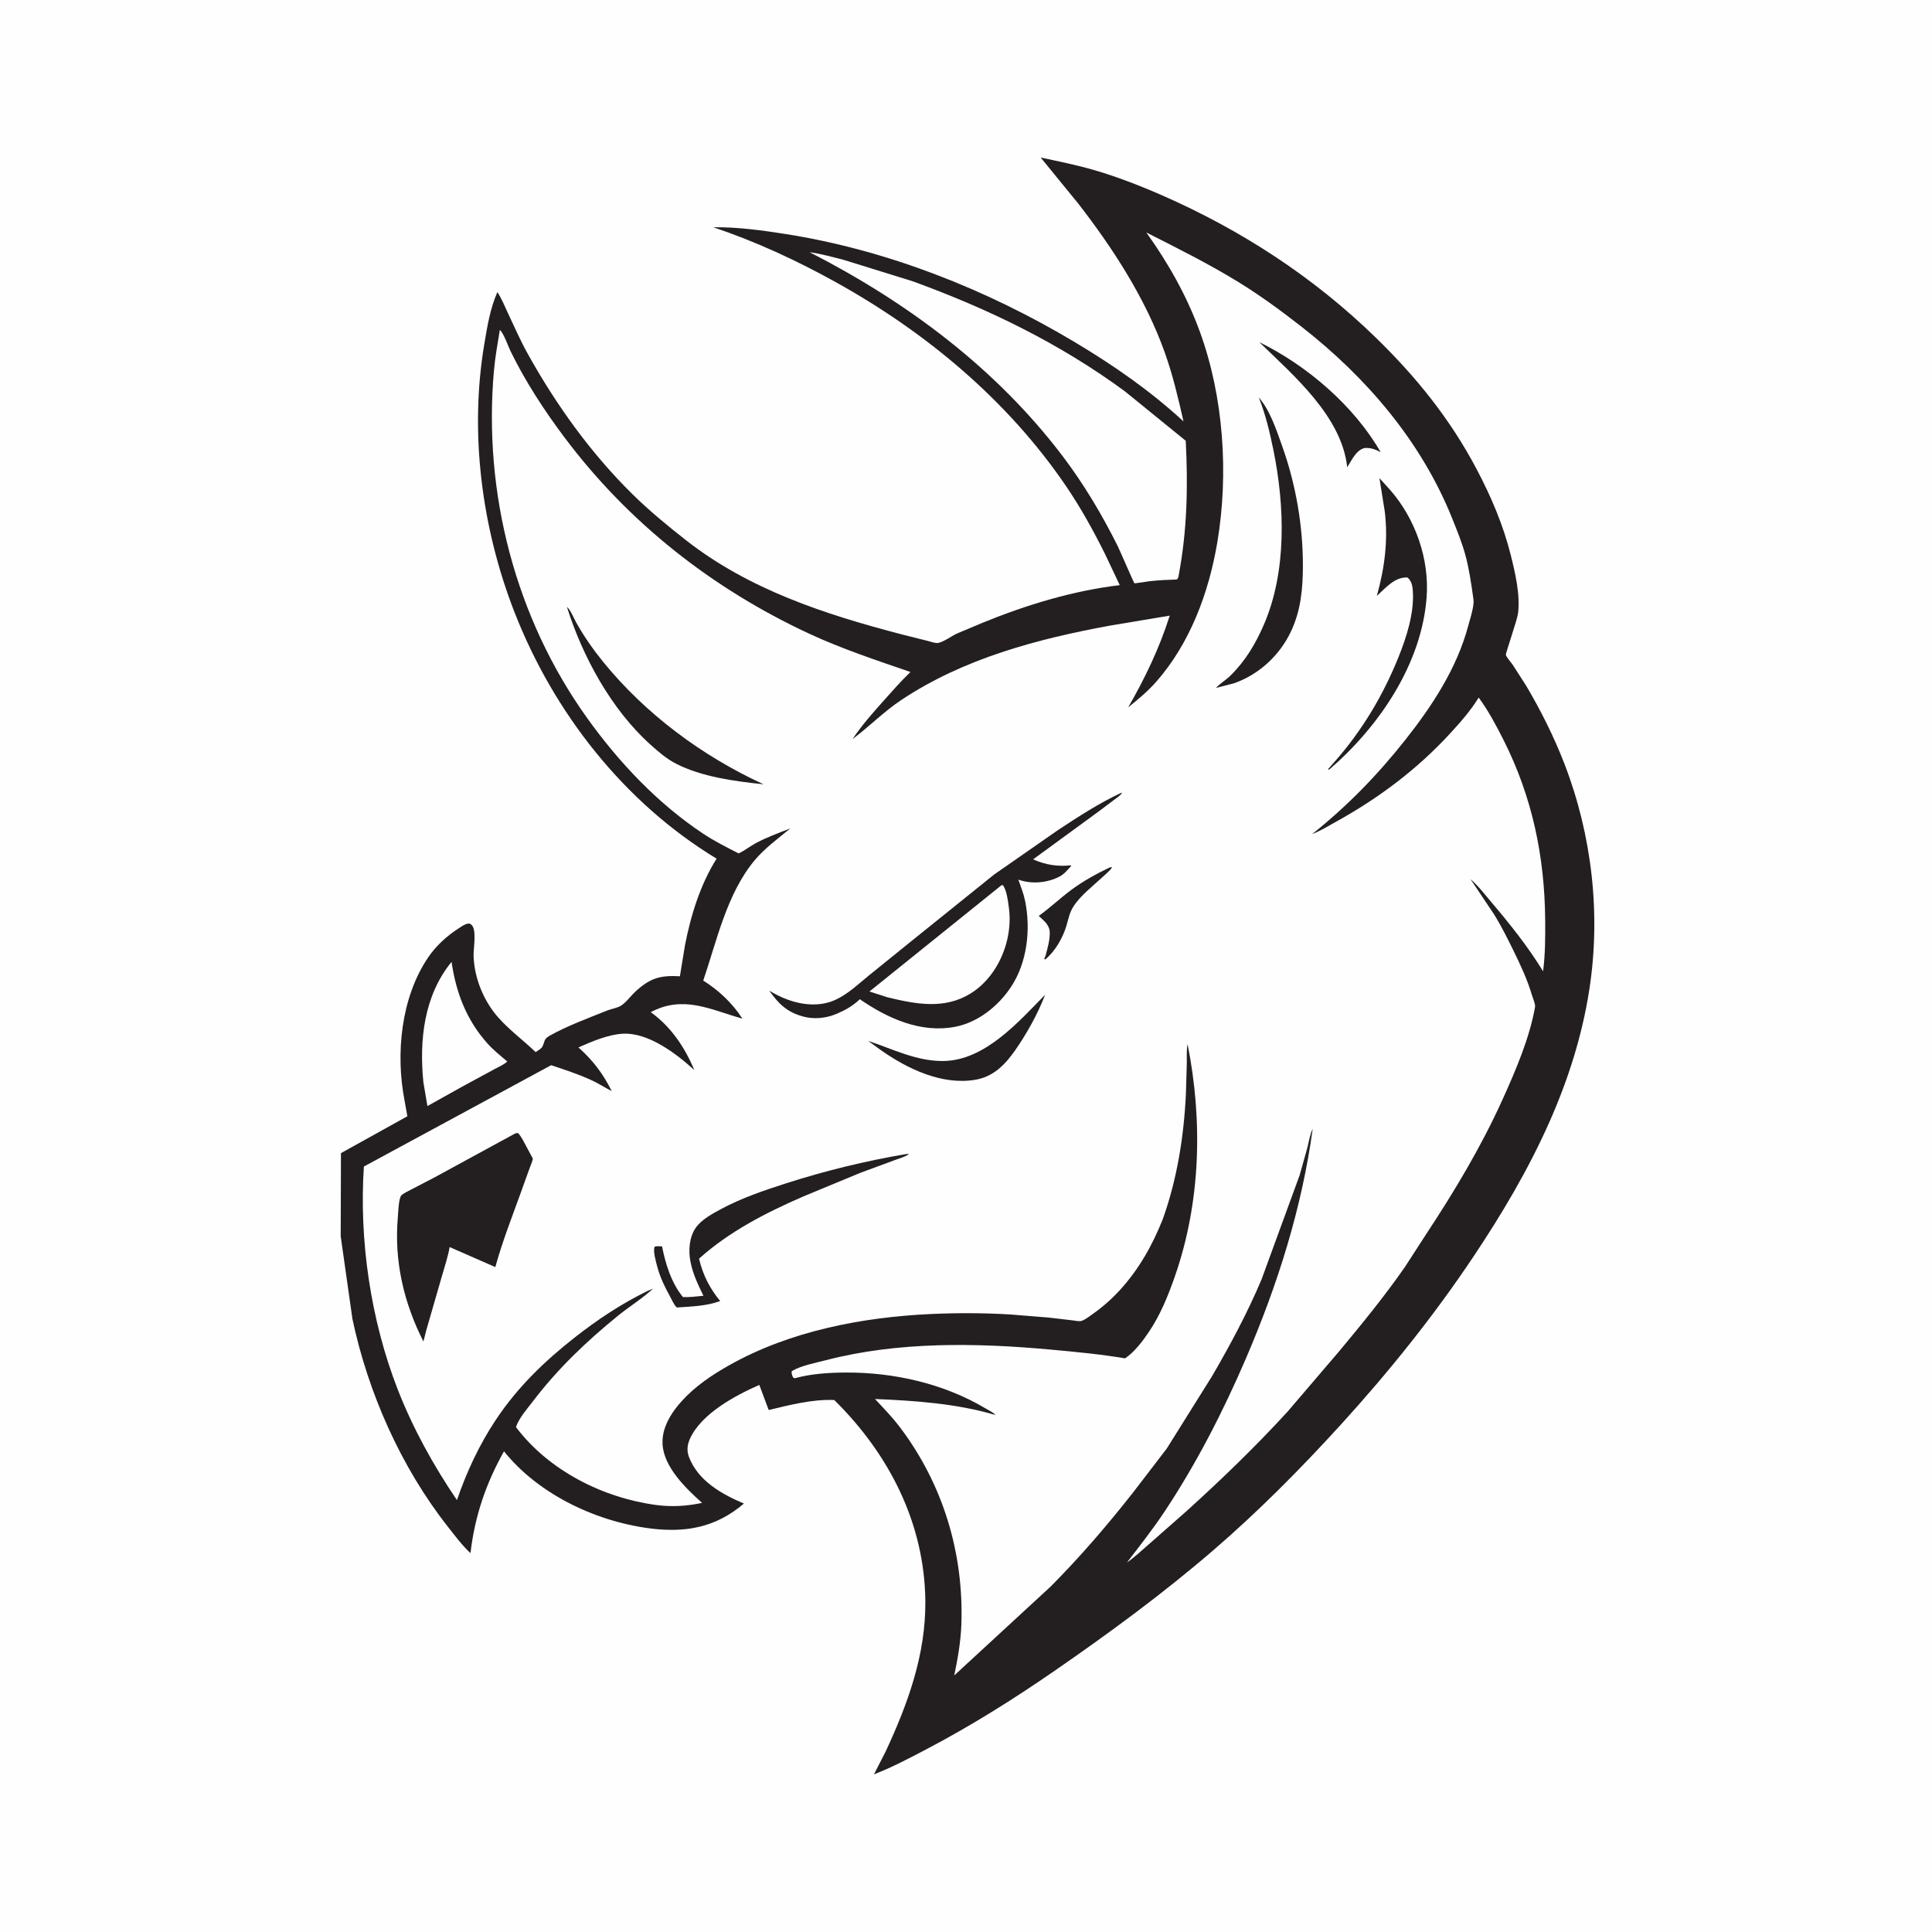
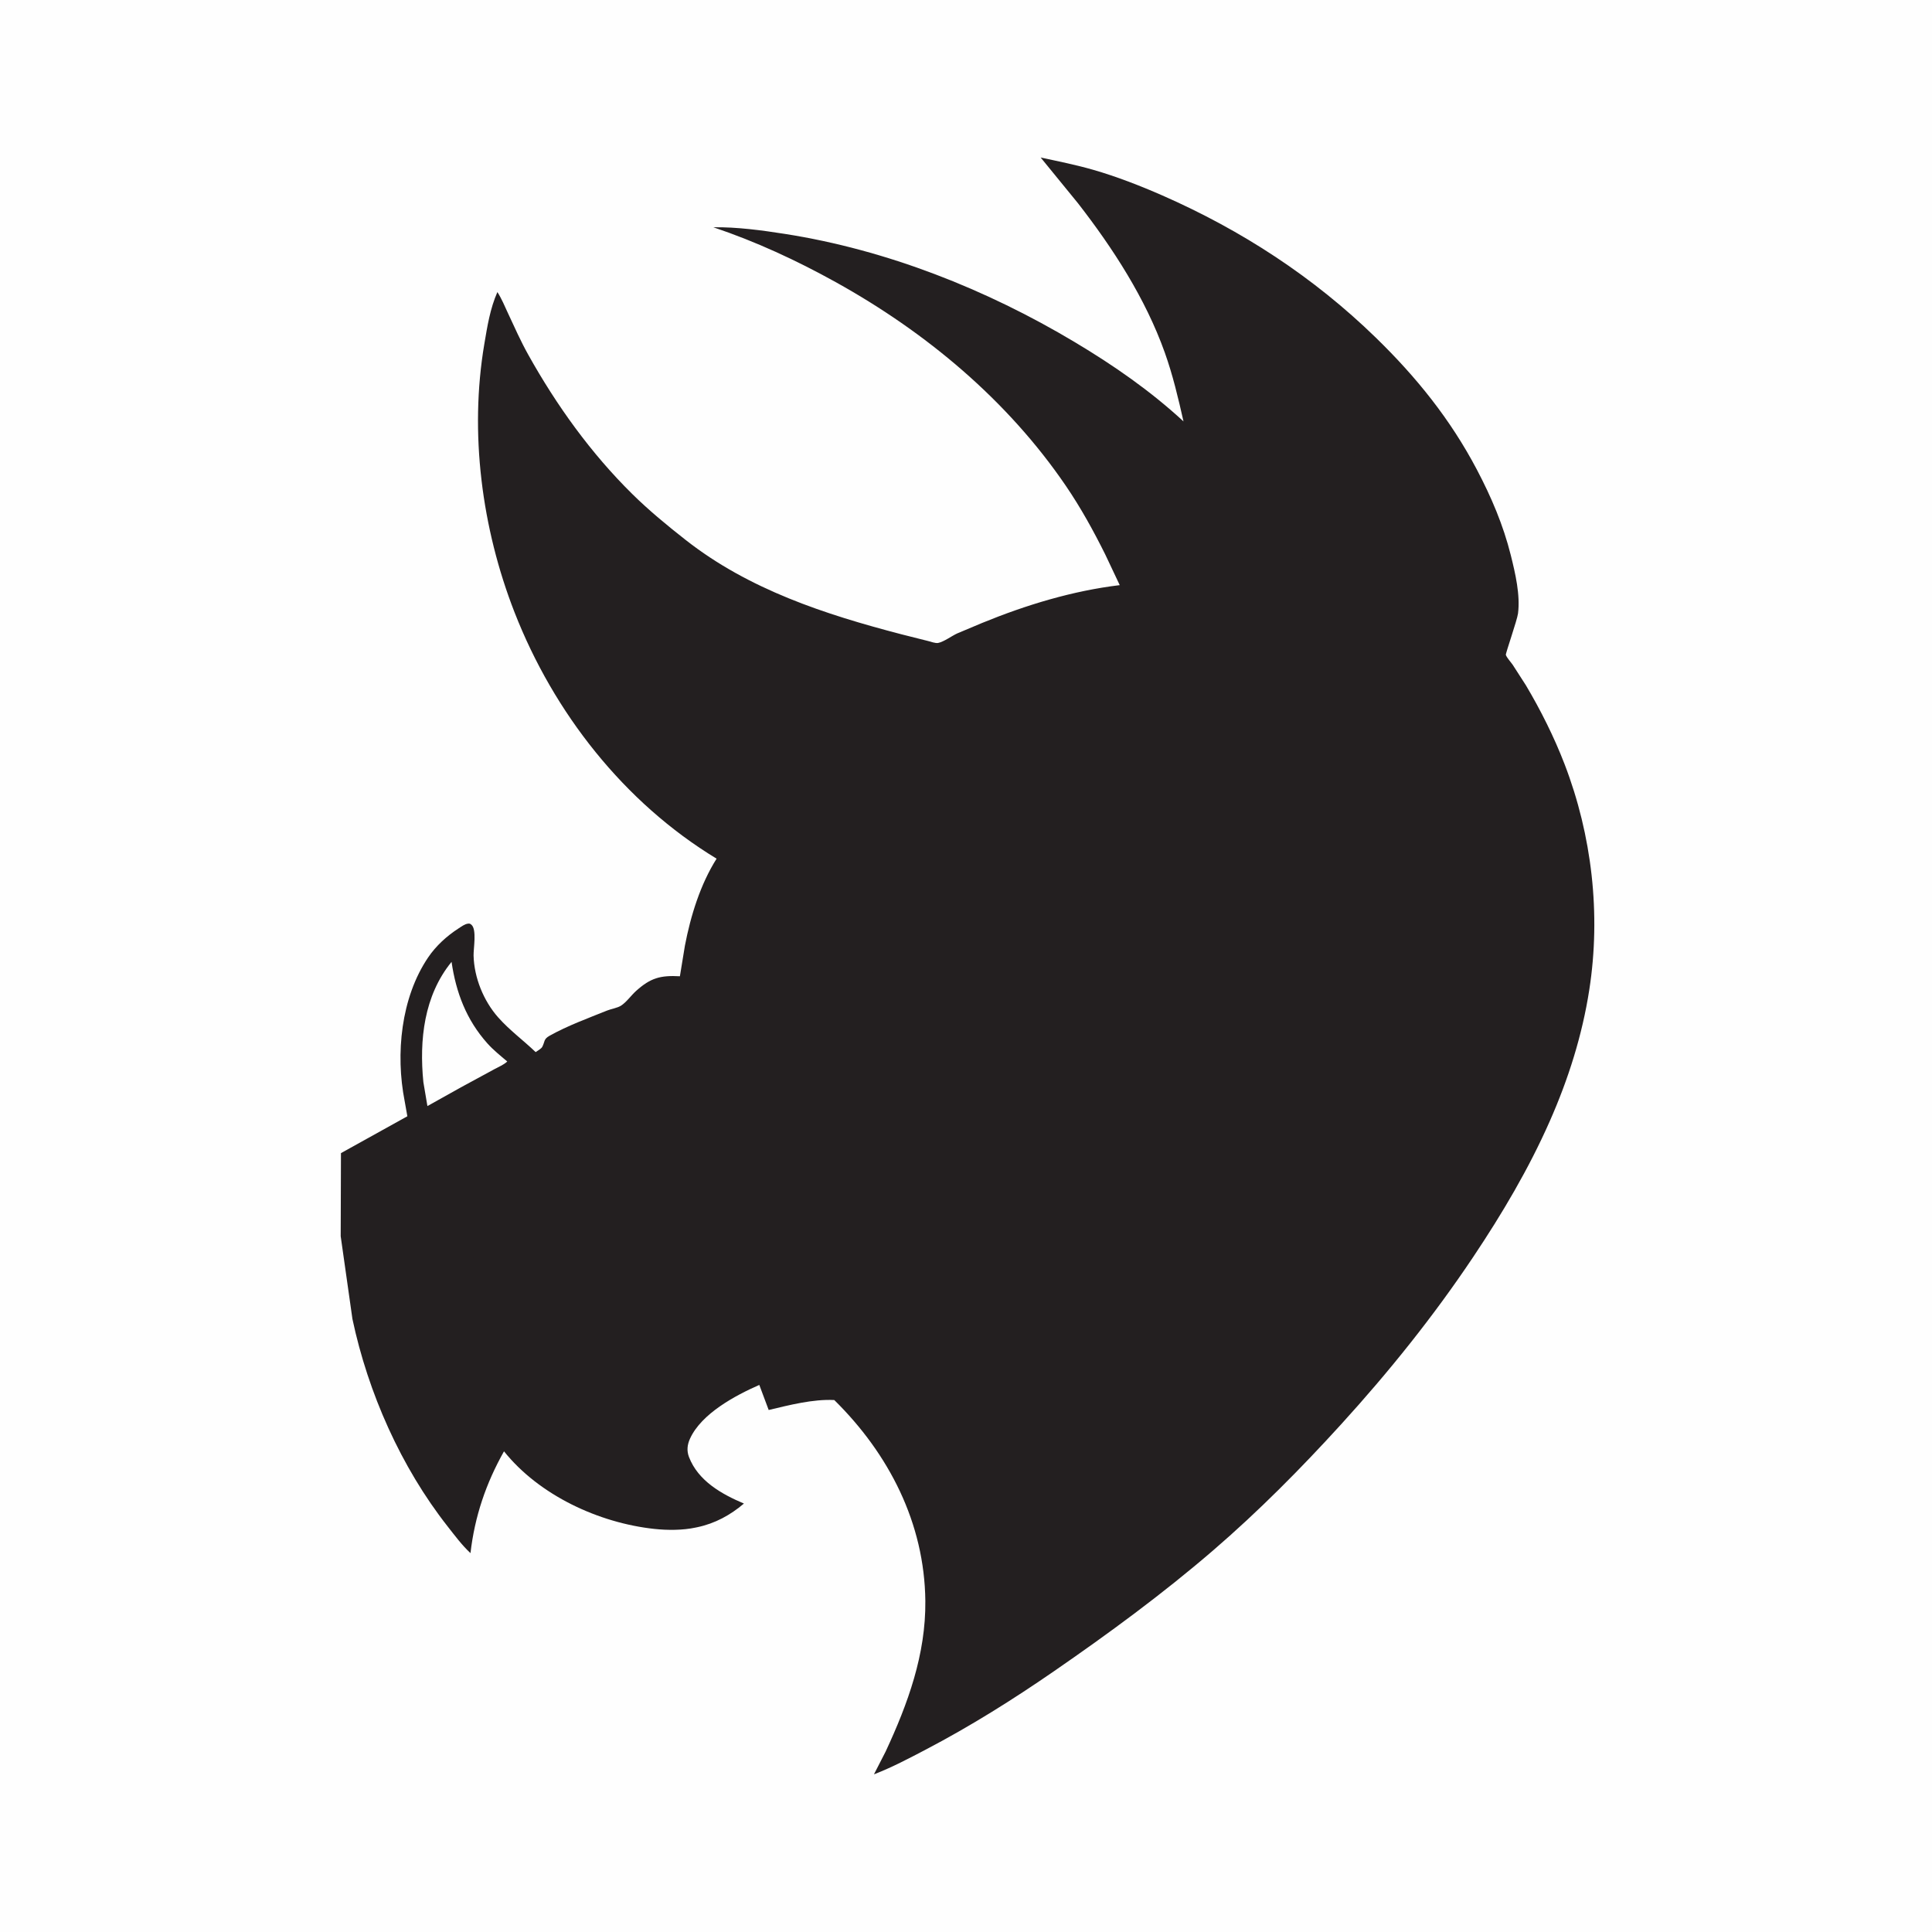
<svg xmlns="http://www.w3.org/2000/svg" version="1.1" style="display: block;" viewBox="0 0 2048 2048" width="1024" height="1024">
  <path transform="translate(0,0)" fill="rgb(254,254,254)" d="M -0 -0 L 2048 0 L 2048 2048 L -0 2048 L -0 -0 z" />
  <path transform="translate(0,0)" fill="rgb(35,31,32)" d="M 1103.15 166.982 C 1121.84 170.981 1140.61 174.762 1159 180.051 C 1183.45 187.082 1208.93 196.99 1232.24 207.23 C 1316.31 244.174 1392.42 293.683 1458.33 357.823 C 1501.43 399.752 1537.46 444.441 1565.56 497.841 C 1580.84 526.873 1593.53 556.611 1601.5 588.541 C 1606.28 607.681 1611.67 630.653 1609.16 650.309 C 1608.26 657.411 1595.77 692.935 1596.26 694.252 C 1597.41 697.384 1601.56 701.862 1603.56 704.749 L 1617.5 726.409 C 1633.19 752.814 1647.45 781.299 1658.5 810.008 C 1687.57 885.521 1697.15 968.987 1684.74 1049.04 C 1677.25 1097.42 1662.51 1143.96 1642.75 1188.67 C 1620.45 1239.15 1592.37 1286.54 1561.73 1332.34 C 1519.62 1395.3 1472.56 1453.91 1421.59 1509.9 C 1378.79 1556.92 1334.16 1601.97 1285.95 1643.5 C 1232.44 1689.59 1175.19 1731.61 1117.09 1771.68 C 1073.65 1801.65 1028.65 1829.86 981.88 1854.36 C 963.802 1863.83 945.485 1873.53 926.425 1880.88 L 938.818 1856.69 C 962.389 1806.04 981.489 1753.73 980.895 1697.03 C 980.033 1614.6 942.35 1541.24 884.374 1484.1 C 861.693 1482.96 836.876 1489.43 814.837 1494.65 L 804.896 1468.08 C 779.41 1479.25 743.588 1498.42 731.463 1524.98 C 728.548 1531.36 727.782 1537.82 730.363 1544.53 C 740.122 1569.9 765.029 1583.84 788.592 1593.83 C 774.159 1606.1 757.977 1614.93 739.332 1618.87 L 737.5 1619.25 C 723.873 1622.22 707.499 1622.21 693.671 1620.72 C 634.749 1614.38 571.613 1585.09 534.259 1538.46 C 515.095 1572.48 503.198 1607.6 498.729 1646.37 C 489.665 1637.96 482.123 1627.75 474.5 1618.05 C 425.043 1555.12 390.177 1476.42 373.6 1398.22 L 361.152 1310.47 L 361.43 1222.36 L 431.819 1183.29 L 428.942 1167.11 C 419.162 1117.4 424.929 1057.69 453.802 1014.98 C 462.102 1002.7 473.57 992.225 485.976 984.225 C 488.944 982.311 492.52 979.549 496.069 979.104 C 497.761 978.892 498.403 979.151 499.727 980.279 C 505.607 985.294 501.812 1005.56 502.01 1013 C 502.632 1036.4 512.581 1060.96 528.101 1078.5 C 540.143 1092.11 554.754 1102.75 567.804 1115.27 C 569.529 1114.14 573.8 1111.59 574.733 1109.86 C 577.826 1104.12 575.985 1101.65 582.5 1097.98 C 601.352 1087.39 623.558 1079.27 643.654 1071.18 C 648.151 1069.38 654.513 1068.53 658.49 1065.92 C 664.173 1062.19 669.065 1055.12 674.243 1050.46 C 689.725 1036.53 700.173 1033.79 720.722 1034.88 L 726.026 1002.5 C 732.03 971.038 742.392 937.44 759.623 910.225 C 661.488 850.721 586.935 755.446 545.38 648.941 C 510.711 560.084 497.424 458.9 513.424 364.532 C 516.614 345.723 519.511 327.199 527.249 309.608 C 531.791 316.61 535.066 324.696 538.592 332.259 C 545.413 346.892 552.002 361.728 559.874 375.832 C 589.875 429.584 626.347 480.408 670.283 523.716 C 688.044 541.223 707.349 557.095 726.954 572.474 C 793.927 625.012 874.486 651.243 955.602 672.402 L 983.604 679.449 C 986.336 680.129 991.699 682.105 994.433 681.566 C 1000.46 680.376 1008.68 674.247 1014.53 671.525 L 1041.14 660.334 C 1087.67 641.276 1136.98 626.284 1186.97 620.271 L 1171.64 587.824 C 1159.17 562.743 1145.64 538.164 1129.85 515 C 1067.88 424.079 981.514 352.084 885.761 298.996 C 844.234 275.973 801.257 256.056 756.191 240.913 C 781.115 240.542 807.366 244.098 832 247.948 C 939.995 264.825 1045.71 306.699 1139.3 362.668 C 1180.54 387.33 1219.16 414.083 1254.56 446.705 C 1248.94 421.875 1243.28 397.744 1234.71 373.698 C 1214.3 316.463 1179.89 263.283 1142.75 215.5 L 1103.15 166.982 z" />
  <path transform="translate(0,0)" fill="rgb(254,254,254)" d="M 478.675 1019.61 C 483.382 1052.13 494.405 1081.11 516.612 1106 C 522.915 1113.07 530.501 1119.1 537.719 1125.21 C 534.188 1128.66 528.418 1130.97 524.09 1133.37 L 488.586 1152.63 L 453.081 1172.47 L 448.79 1147.1 C 444.333 1102.42 449.427 1055.42 478.675 1019.61 z" />
-   <path transform="translate(0,0)" fill="rgb(254,254,254)" d="M 858.25 267.355 C 870.358 269.043 882.525 272.447 894.362 275.48 L 967.325 298.112 C 1047.47 327.263 1123.46 364.06 1192.4 414.808 L 1256.94 467.259 C 1259.4 515.316 1258.45 562.272 1249.48 609.744 C 1249.19 611.872 1249 612.728 1247.5 614.294 C 1237.72 614.597 1228.03 615.017 1218.31 616.143 C 1216.61 616.34 1203.02 618.603 1202.47 618.257 C 1201.97 617.937 1186.86 582.963 1184.77 578.772 C 1168.39 545.9 1148.87 513.103 1126.67 483.807 C 1055.88 390.42 961.847 320.421 858.25 267.355 z" />
-   <path transform="translate(0,0)" fill="rgb(254,254,254)" d="M 1215.17 246.446 C 1248.35 263.266 1281.8 279.899 1313.49 299.438 C 1336.59 313.677 1358.26 329.642 1379.64 346.32 C 1448.65 400.157 1507.01 468.378 1539.63 550.17 C 1544.5 562.364 1549.55 574.705 1553.07 587.359 C 1557.19 602.194 1559.37 617.227 1561.5 632.434 C 1561.81 634.678 1562.19 636.721 1562.03 639 C 1561.44 647.08 1558.36 655.993 1556.26 663.82 C 1544.31 708.375 1518.23 748.185 1489.91 784 C 1460.27 821.495 1428.35 854.339 1390.97 884.174 C 1399.78 880.8 1408.09 875.567 1416.34 871.02 C 1460.92 846.454 1502.24 815.5 1536.76 777.949 C 1548.04 765.672 1558.7 753.716 1567.47 739.446 C 1577.83 753.516 1586.14 769.217 1593.98 784.784 C 1624.22 844.817 1637.34 907.811 1637.96 974.686 C 1638.13 992.829 1638.06 1011.62 1635.73 1029.61 C 1619.68 1003.35 1600.31 979.149 1580.41 955.737 C 1573.59 947.728 1566.78 938.752 1558.78 931.918 L 1583.59 968.993 C 1591.48 981.661 1598.11 994.997 1604.67 1008.39 C 1611.97 1023.32 1618.99 1038.3 1623.72 1054.26 C 1624.65 1057.39 1627.75 1064.52 1627.23 1067.44 C 1621.31 1100.61 1606.92 1134.15 1593.11 1164.74 C 1570.39 1215.04 1542.46 1261.77 1512.12 1307.76 L 1489.64 1342.5 C 1467.87 1373.92 1443.55 1403.62 1419.1 1432.96 L 1364.98 1496.27 C 1330.95 1533.45 1294.57 1568.59 1257.18 1602.35 L 1217.06 1637.67 C 1209.61 1644.09 1202.74 1650.68 1194.62 1656.32 C 1208.42 1638.34 1222.55 1620.42 1235.05 1601.5 C 1268.78 1550.49 1296.79 1495.78 1320.88 1439.68 C 1354.41 1361.61 1379.95 1280.96 1391.52 1196.57 C 1388.59 1202.55 1387.6 1209.69 1385.99 1216.14 L 1377.65 1245.83 L 1337.27 1356.27 C 1322.52 1391.33 1304.14 1425.58 1285.04 1458.45 L 1236.79 1535.56 L 1201.56 1581.5 C 1173.98 1616.63 1145.41 1649.9 1113.88 1681.66 L 1011.55 1776.02 C 1015.27 1758.15 1018.46 1740.06 1019.09 1721.78 C 1021.69 1646.2 999.575 1573.04 953.638 1512.5 C 945.711 1502.05 936.487 1492.58 927.541 1483.01 C 969.804 1484.73 1014.58 1487.86 1055.27 1500 C 1053.05 1497.24 1047.32 1494.54 1044.21 1492.69 C 1000.36 1466.64 947.633 1454.75 896.992 1454.94 C 879.607 1455 860.561 1456.14 843.74 1460.66 C 841.852 1461.16 842.935 1461.2 840.741 1460.22 C 839.598 1457.48 838.916 1456.49 839.296 1453.5 C 848.747 1447.69 863.8 1444.92 874.691 1442.07 C 951.759 1421.89 1035.06 1423.42 1113.83 1430.63 C 1140.08 1433.04 1166.58 1435.51 1192.58 1439.91 C 1202.33 1433.54 1211.46 1421.47 1217.96 1411.77 C 1230.05 1393.75 1238.06 1374 1245.2 1353.63 C 1272.85 1274.75 1275.14 1188.35 1258.88 1106.82 C 1257.67 1113.5 1258.12 1120.66 1258.05 1127.45 L 1257.13 1159.17 C 1255.06 1204.18 1247.83 1249.78 1232.63 1292.27 C 1221.56 1320.12 1207.39 1345.35 1187.09 1367.57 C 1178.4 1377.08 1168.67 1385.66 1158.13 1393.06 C 1154.79 1395.41 1150.64 1398.7 1146.83 1400.1 C 1144.22 1401.07 1139.72 1399.95 1136.98 1399.64 L 1111.41 1396.65 L 1070.37 1393.35 C 1042.71 1391.73 1014.91 1391.63 987.231 1392.89 C 914.37 1396.2 837.466 1410.93 773.354 1447.01 C 754.642 1457.54 737.048 1469.31 722.559 1485.34 C 711.318 1497.78 701.26 1513.76 702.352 1531.21 C 703.876 1555.56 727.261 1577.9 744.243 1593.13 C 727.714 1596.58 712.185 1597.58 695.381 1595.32 C 638.868 1587.7 581.749 1558.81 547.001 1512.87 C 549.628 1503.81 559.07 1493.12 564.8 1485.59 C 591.169 1450.94 621.754 1421.78 655.482 1394.42 C 667.332 1384.81 681.3 1376.29 692.285 1365.94 L 686.667 1368.35 C 658.981 1381.83 633.19 1398.96 609 1417.96 C 576.723 1443.31 548.213 1470.98 525.402 1505.36 C 507.929 1531.69 494.646 1560.32 484.378 1590.16 C 459.366 1553.33 437.758 1514.26 421.556 1472.72 C 393.043 1399.61 380.541 1314.9 385.732 1236.56 L 584.275 1129.15 C 598.475 1133.92 613.084 1138.66 626.704 1144.91 C 634.218 1148.35 641.114 1152.85 648.474 1156.61 C 638.947 1137.77 628.944 1124.5 613.2 1110.3 C 627.316 1104.07 644.482 1096.68 660 1095.8 C 687.16 1094.25 716.916 1116.84 736.005 1134.33 C 725.949 1110.19 711.153 1088.26 689.822 1072.93 C 724.432 1054.57 752.872 1070.18 786.942 1079.81 C 776.854 1063.84 761.479 1049.37 745.458 1039.47 C 759.976 996.82 770.512 947.266 799.888 912.015 C 810.598 899.163 824.93 888.768 837.76 878.165 C 825.622 882.896 813.145 887.42 801.615 893.514 C 795.19 896.91 789.55 901.709 782.897 904.629 C 770.236 898.112 757.38 891.696 745.5 883.812 C 697.182 851.746 656.091 808.137 622.456 761.225 C 546.435 655.196 512.088 522.674 523.591 393.016 C 524.876 378.527 527.5 364.031 529.871 349.684 C 534.01 353.419 538.696 367.144 541.357 372.585 C 557.007 404.591 577.046 435.247 598.395 463.709 C 666.329 554.276 754.994 623.873 857.405 671.567 C 892.231 687.786 928.85 699.85 965.11 712.353 C 955.002 722.077 945.716 732.682 936.382 743.137 C 924.854 756.048 913.411 769.016 903.735 783.407 C 921.513 770.215 936.624 754.55 955.255 742.125 C 1021.33 698.055 1099.52 677.302 1176.76 663.16 L 1239.97 652.6 C 1228.91 687.315 1214.04 718.346 1195.91 749.847 C 1206.21 741.571 1216.48 733.021 1225.27 723.11 C 1261.34 682.397 1281.43 628.213 1290.37 575.084 C 1302.6 502.37 1297.19 420.97 1271.85 351.483 C 1258.07 313.688 1238.52 279.093 1215.17 246.446 z" />
  <path transform="translate(0,0)" fill="rgb(35,31,32)" d="M 1176.38 919.5 C 1178.02 919.206 1177.18 919.222 1178.92 919.5 C 1176.12 923.435 1172.04 926.649 1168.51 929.934 C 1158.65 939.088 1145.77 949.038 1138.33 960.204 C 1133.75 967.071 1132.8 973.478 1130.52 981.126 C 1126.66 994.099 1118.55 1008.46 1108 1017.05 L 1106.91 1016.5 L 1108.44 1012.75 C 1110.44 1005.03 1112.83 997.043 1112.81 989 C 1112.79 980.507 1106.81 976.24 1101.1 970.928 C 1113.04 962.35 1123.54 952.33 1135.26 943.574 C 1147.95 934.092 1162.12 926.326 1176.38 919.5 z" />
  <path transform="translate(0,0)" fill="rgb(35,31,32)" d="M 1334.88 362.687 C 1385.45 387.42 1435.32 430.165 1463.52 479.269 C 1458.04 476.548 1453.98 474.715 1447.78 474.875 L 1446.5 474.931 C 1437.49 477.089 1432.88 487.924 1428.12 495.262 C 1422.21 441.449 1371.54 398.249 1334.88 362.687 z" />
  <path transform="translate(0,0)" fill="rgb(35,31,32)" d="M 1107.84 1054.48 C 1100.29 1074.48 1088.41 1095.71 1076.24 1113.17 C 1065.53 1128.54 1053.13 1141.34 1033.95 1144.59 C 998.372 1150.6 961.925 1133.01 933.586 1113.07 L 920.333 1103.4 C 946.565 1112.07 971.537 1125.02 999.983 1124.71 C 1043.8 1124.23 1079.4 1083.56 1107.84 1054.48 z" />
-   <path transform="translate(0,0)" fill="rgb(35,31,32)" d="M 601.003 643.5 C 604.156 645.334 608.734 656.185 610.732 659.762 C 618.905 674.399 628.625 688.343 639.178 701.358 C 684.18 756.859 744.588 801.648 809.392 831.37 C 779.144 828.245 743.56 823.495 716.368 809.42 C 706.387 804.254 697.73 796.732 689.417 789.258 C 648.139 752.146 617.583 696.228 601.003 643.5 z" />
  <path transform="translate(0,0)" fill="rgb(35,31,32)" d="M 1462.25 506.818 L 1474.15 519.969 C 1500.59 550.524 1515.27 592.697 1512.28 633.092 C 1507.04 704.079 1461.69 770.445 1408.98 815.821 L 1407.65 815.5 L 1414.31 807.954 C 1443.65 774.891 1466.19 737.135 1482.63 696.159 C 1491.08 675.075 1499.07 650.109 1497.71 627.185 C 1497.36 621.295 1496.57 616.136 1492 612.16 C 1478.36 611.497 1469.02 623.158 1459.5 631.688 C 1467.76 602.105 1471.56 573.217 1467.96 542.5 L 1462.25 506.818 z" />
-   <path transform="translate(0,0)" fill="rgb(35,31,32)" d="M 960.727 1223.32 L 963.723 1223.28 C 960.075 1226.12 953.777 1227.75 949.409 1229.43 L 911.804 1243.32 L 851.755 1268.2 C 812.286 1285.35 773.207 1305.28 741.003 1334.24 C 745.122 1351.53 752.2 1365.5 763.425 1379.16 C 748.611 1384.61 733.04 1384.86 717.454 1386.01 C 714.406 1383.18 712.46 1378.37 710.471 1374.74 C 704.581 1364 699.991 1354.62 696.707 1342.74 C 695.442 1337.68 691.892 1325.92 694.013 1321.5 C 696.735 1320.9 699.074 1321.02 701.817 1321.2 C 705.368 1339.74 711.793 1360.27 723.981 1374.95 C 731.267 1375.19 738.437 1374.31 745.671 1373.56 C 739.887 1361.71 734.4 1350.33 731.885 1337.27 C 729.63 1325.56 730.567 1311.52 737.5 1301.53 C 743.591 1292.75 755.264 1286.54 764.492 1281.57 C 785.937 1270.04 809.932 1261.86 833.092 1254.43 C 874.663 1241.1 917.671 1230.57 960.727 1223.32 z" />
  <path transform="translate(0,0)" fill="rgb(35,31,32)" d="M 1334.37 421.289 C 1346.45 435.124 1353.33 456.532 1359.43 473.648 C 1373.61 513.471 1381.21 557.425 1381.13 599.633 C 1381.09 624.119 1378.97 647.445 1368.24 669.851 C 1356.16 695.05 1334.7 714.832 1308.36 724.226 L 1288.95 729.234 C 1293.39 724.402 1299.61 720.812 1304.4 716.095 C 1320.24 700.508 1330.99 682.4 1339.76 662.146 C 1364.18 605.731 1361.9 536.354 1349.9 477.217 C 1346.05 458.266 1341.53 439.279 1334.37 421.289 z" />
  <path transform="translate(0,0)" fill="rgb(35,31,32)" d="M 546.129 1201.5 L 549.01 1200.96 C 551.132 1203.22 552.582 1205.46 554.109 1208.14 L 562.785 1224.35 C 563.042 1224.86 564.756 1227.71 564.752 1228.21 C 564.735 1230.5 562.409 1235.42 561.622 1237.71 L 552.133 1264.07 C 542.714 1290.13 532.393 1316.44 525.054 1343.16 L 476.641 1321.94 C 474.924 1332.08 471.381 1342.34 468.586 1352.25 L 451.787 1410.44 L 448.869 1422.07 C 428.1 1381.25 417.743 1336.88 421.676 1291.08 C 422.264 1284.24 422.248 1276.04 424.247 1269.46 C 424.298 1269.29 424.899 1267.66 425.208 1267.36 C 427.783 1264.87 432.772 1262.61 435.913 1260.92 L 461 1247.89 L 546.129 1201.5 z" />
  <path transform="translate(0,0)" fill="rgb(35,31,32)" d="M 1188.42 840.5 L 1189.48 840.442 C 1187.52 843.492 1183.71 845.801 1180.83 848 L 1163.48 861.012 L 1095.13 910.97 C 1108.42 916.819 1120.76 918.737 1135.2 917.298 L 1135.58 917.765 C 1131.97 921.805 1128.33 926.402 1123.5 928.997 C 1110.97 935.72 1094.53 937.403 1080.93 932.917 L 1079.47 932.422 C 1082.11 939.769 1085.07 947.244 1086.63 954.906 C 1092.8 985.123 1088.95 1020.35 1071.58 1046.39 C 1058.06 1066.67 1036.7 1083.8 1012.38 1088.46 C 975.878 1095.44 940.795 1079.4 911.447 1059.23 C 903.459 1066.88 894.848 1071.49 884.686 1075.56 C 874.717 1079.46 862.219 1080.51 851.832 1077.68 L 850 1077.15 C 833.883 1072.6 824.773 1063.47 815.5 1050.14 C 821.84 1053.96 828.23 1057.23 835.201 1059.76 C 851.074 1065.52 869.269 1067.1 885.018 1060.12 C 898.369 1054.2 909.652 1043.3 920.886 1034.18 L 964.076 999.258 L 1053.79 927.057 L 1121.76 879.732 C 1143.03 865.756 1165.32 851.206 1188.42 840.5 z" />
-   <path transform="translate(0,0)" fill="rgb(254,254,254)" d="M 1061.44 938.5 L 1062.94 938.205 C 1067.07 942.901 1068.51 955.425 1069.41 961.874 C 1070.95 973.03 1070.34 984.418 1067.86 995.388 C 1062.68 1018.32 1049.26 1040.46 1029 1053.05 C 1001.11 1070.39 970.716 1064.42 940.619 1057.15 L 921.649 1051.04 L 1061.44 938.5 z" />
</svg>